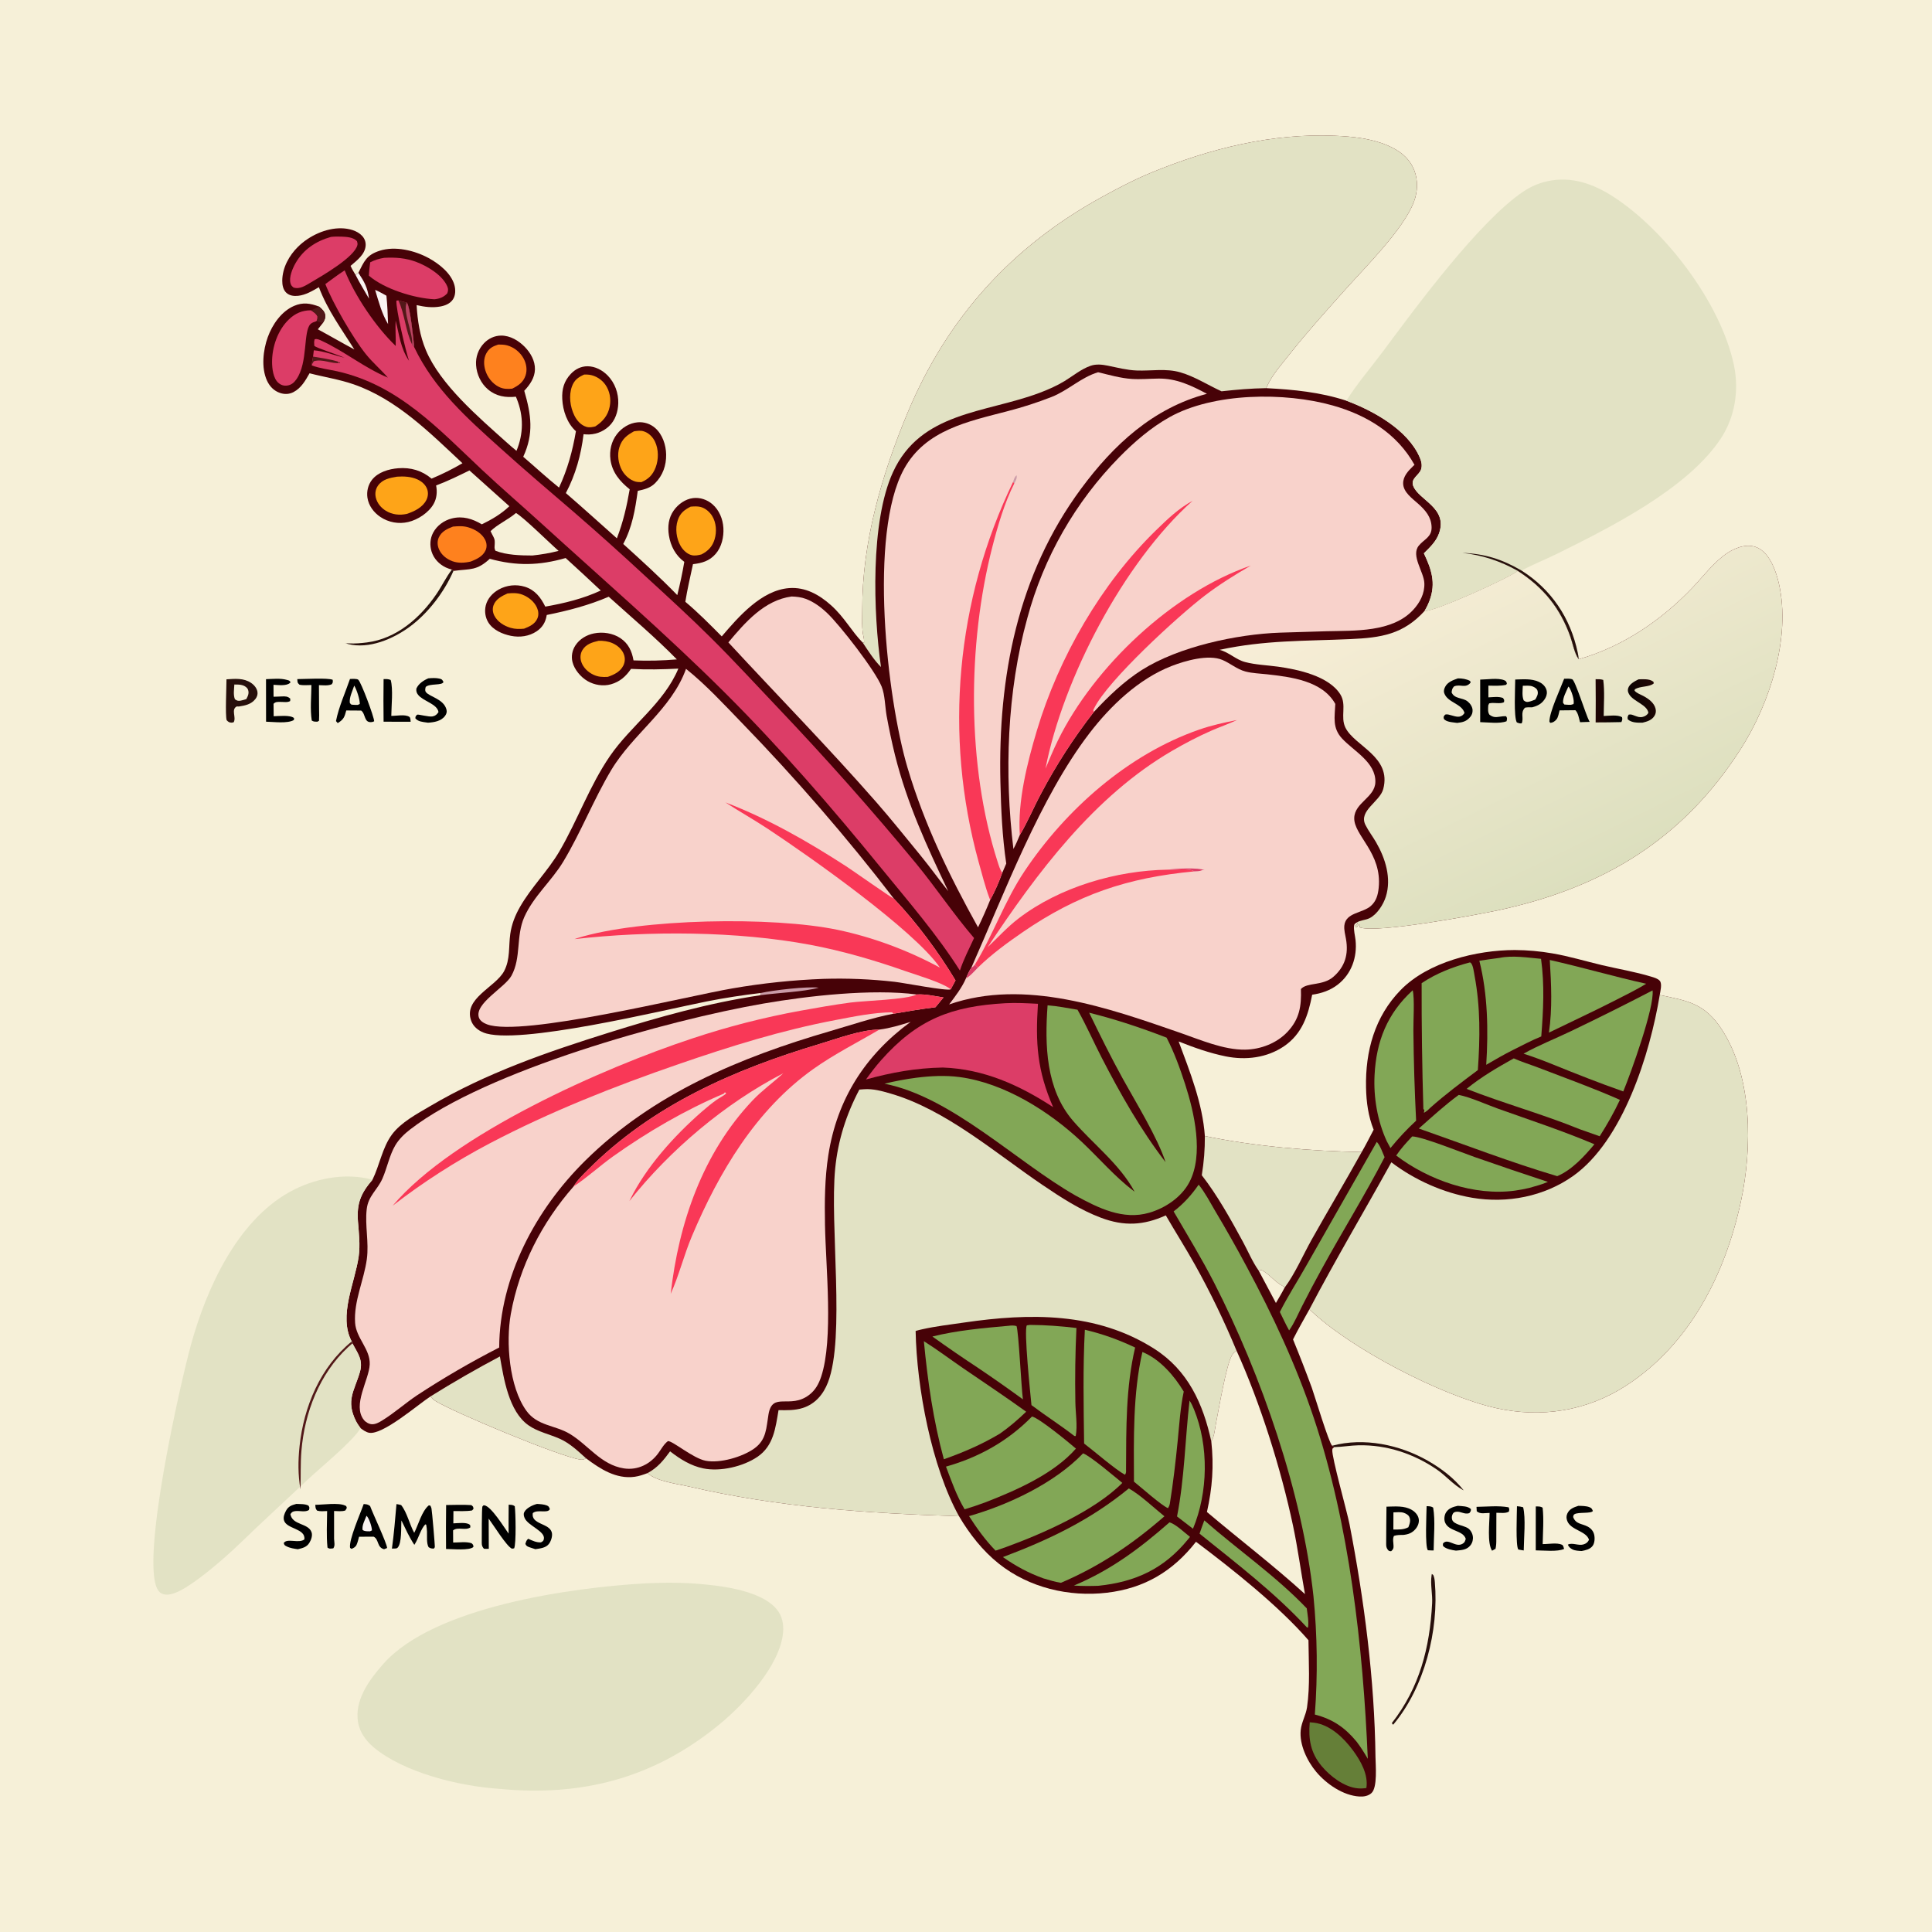
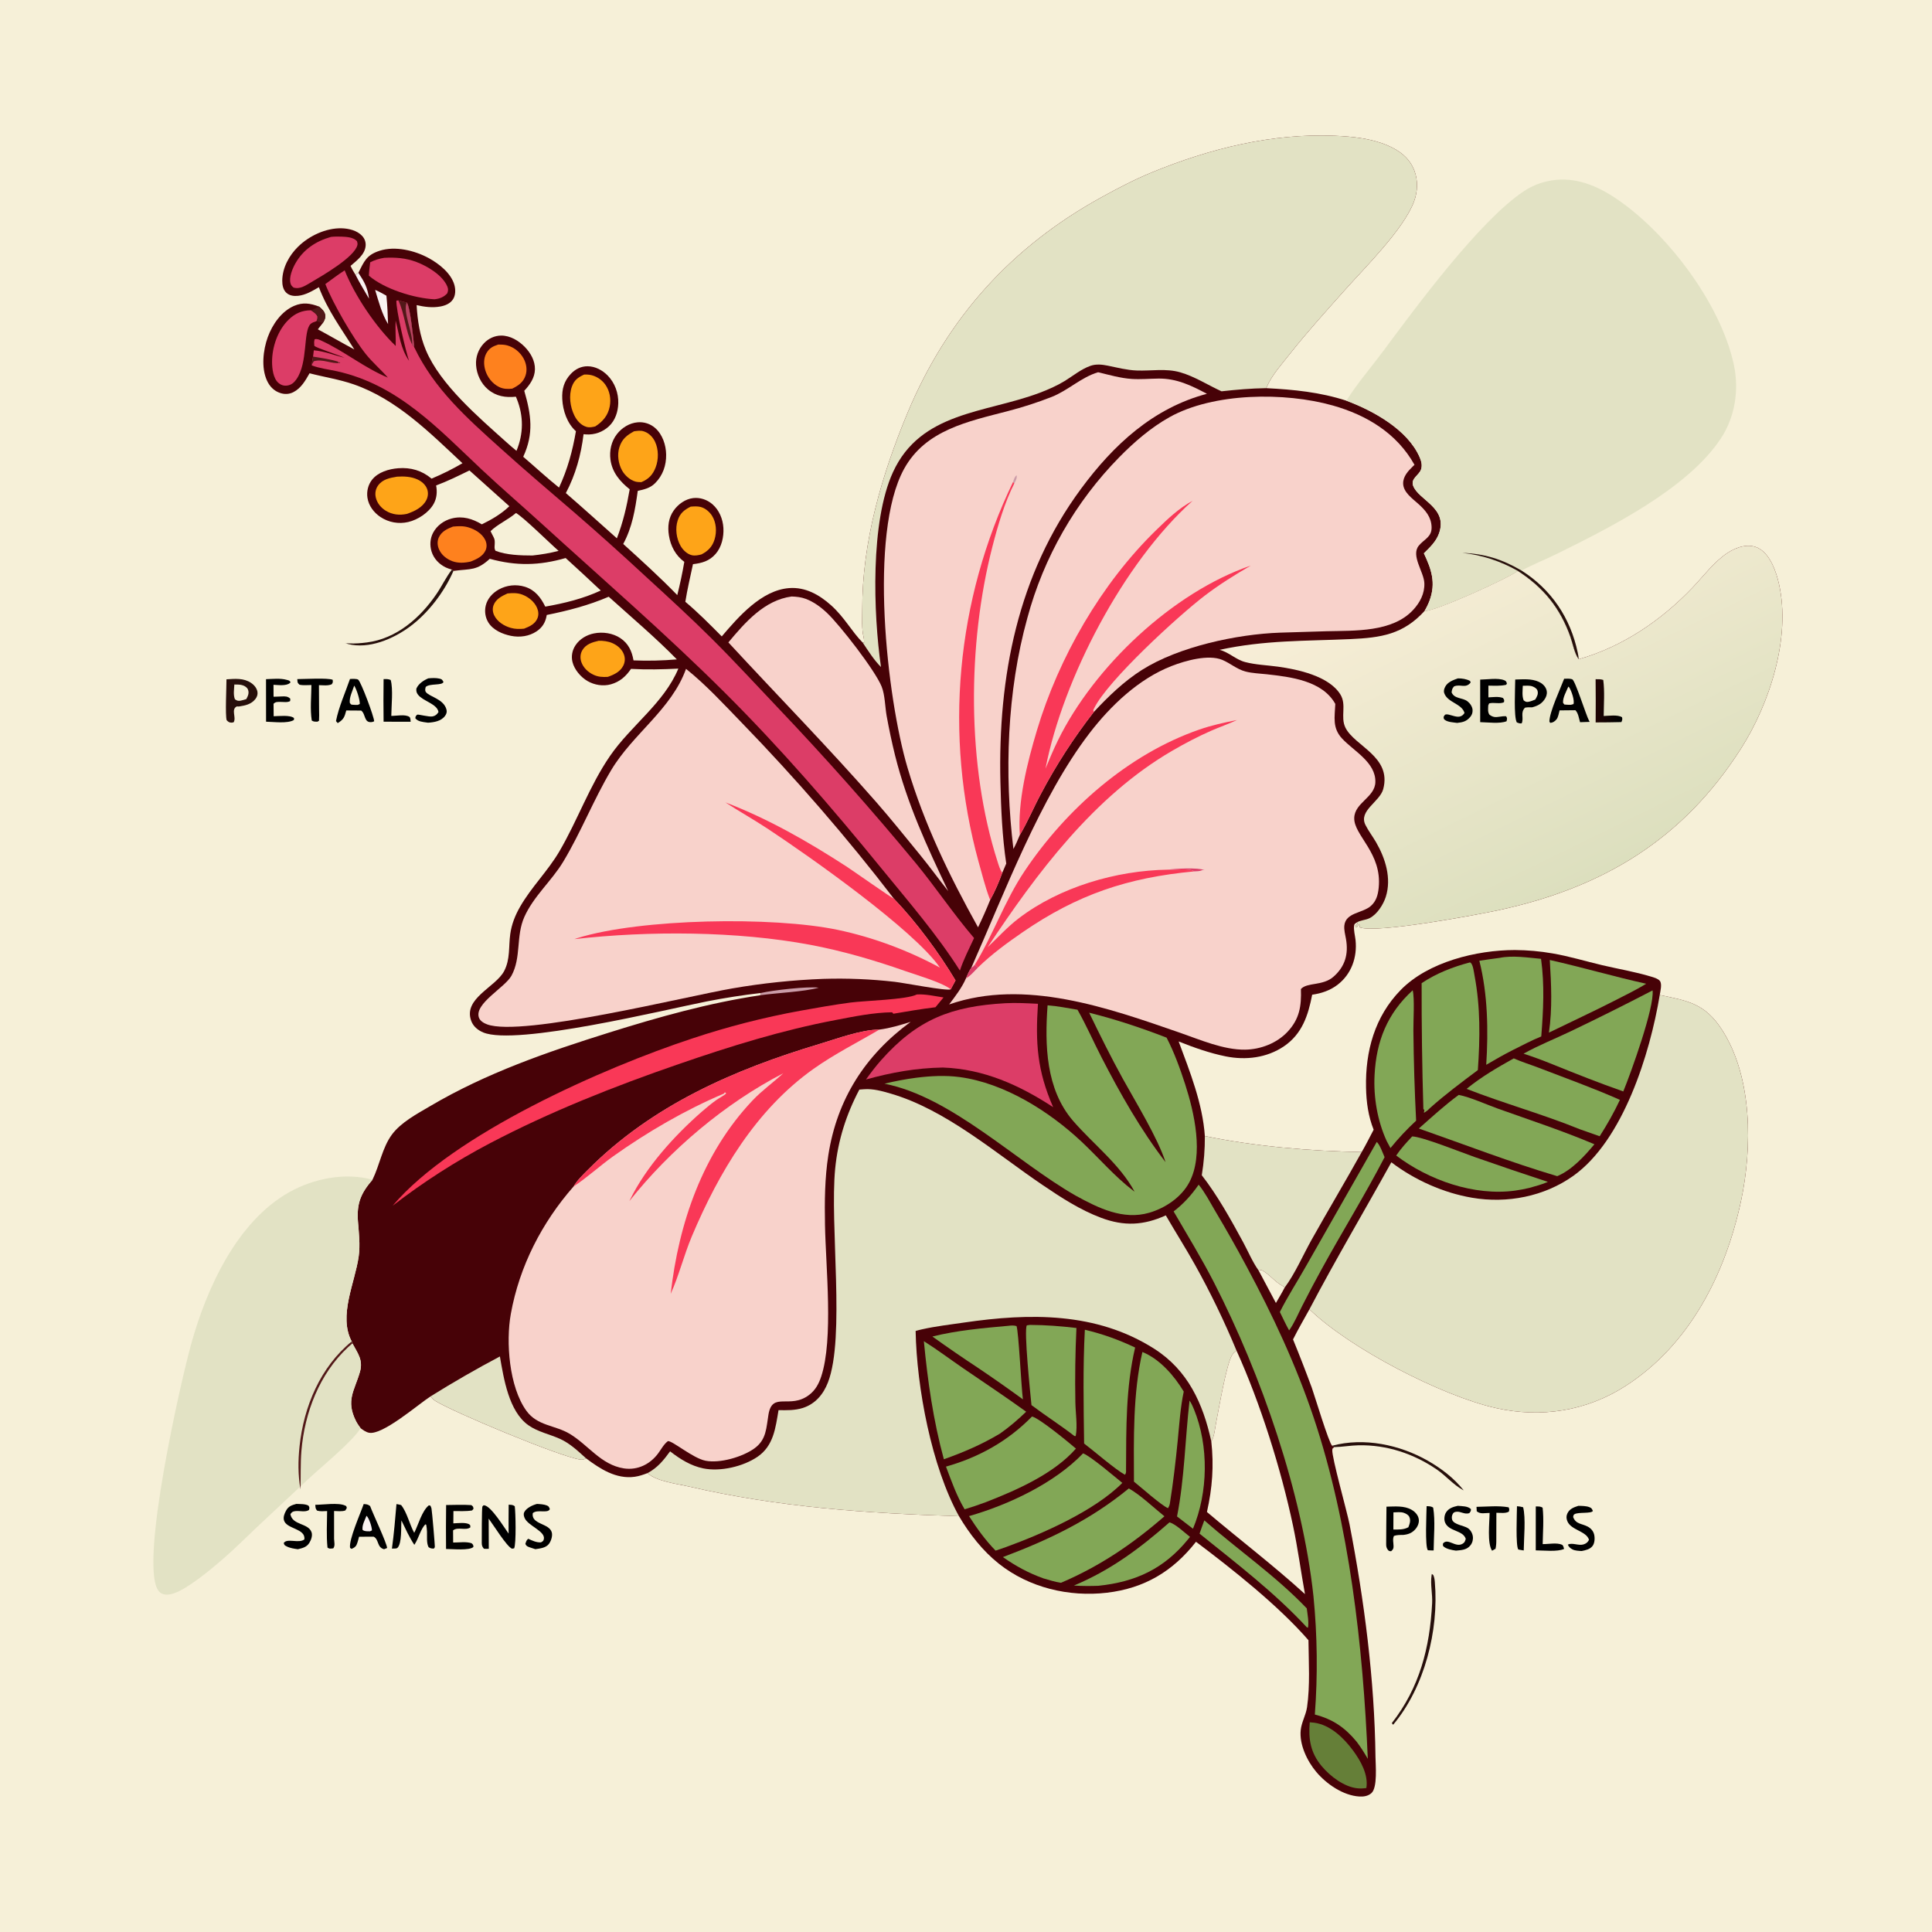
<svg xmlns="http://www.w3.org/2000/svg" width="1024" height="1024">
  <path fill="#F6F0D8" d="M0 0L1024 0L1024 1024L0 1024L0 0Z" />
  <path fill="#470207" d="M457.253 340.597L457.974 340.507C457.961 339.539 457.959 338.66 457.728 337.716C456.61 333.158 457.045 327.792 457.025 323.096C456.873 287.423 467.393 251.484 481.027 218.82C502.08 168.384 536.255 130.657 584.049 104.409C592.741 99.636 601.431 95.086 610.612 91.32C641.349 78.715 674.141 70.564 707.524 71.963C716.804 72.352 726.659 73.343 735.289 77.01C741.697 79.733 747.07 83.684 749.646 90.426C751.654 95.68 751.403 101.604 749.447 106.836C743.955 121.529 723.66 141.548 712.871 153.662C702.895 164.863 692.825 175.959 683.525 187.738C679.294 193.098 674.087 198.848 671.384 205.144C671.3 205.339 671.221 205.537 671.14 205.734C685.665 206.471 699.678 207.837 713.603 212.378C727.819 217.662 746.158 227.74 752.486 242.434C753.371 244.491 753.94 246.701 753.164 248.877C752.081 251.916 747.586 253.659 749.007 257.467C751.869 265.133 767.492 269.051 762.737 282.648C761.206 287.024 757.898 290.098 754.694 293.267C758.706 301.727 761.141 308.937 757.733 318.234C757.028 320.16 756.071 322.11 755.015 323.862C760.844 323.895 798.957 306.732 804.429 302.552C818.052 311.352 826.897 322.158 832.348 337.524C833.635 341.151 834.499 346.354 836.749 349.406C859.997 342.799 880.584 328.78 897.12 311.403C902.877 305.354 908.527 297.742 915.523 293.113C920.38 289.899 927.14 287.613 932.54 290.835C938.452 294.363 941.458 303.131 942.898 309.531C949.275 337.878 938.05 372.756 922.808 396.685C892.134 444.84 849.794 470.37 794.731 482.323C783.128 484.842 729.825 494.823 720.74 491.551L720.491 489.969C719.323 490.415 719.49 491.924 718.475 491.504L718.653 490.314L719.682 489.559L719.02 488.986C718.246 489.579 717.866 489.567 717.712 490.579C717.359 492.904 718.222 495.899 718.468 498.256C719.416 507.336 716.337 516.247 708.968 521.923C705.044 524.945 700.346 526.54 695.48 527.212C693.371 538.146 690.168 548.021 680.516 554.561C671.437 560.714 660.21 562.037 649.634 559.896C641.182 558.186 632.705 555.197 624.708 551.99C630.688 568.068 637.398 584.851 638.598 602.122C664.635 607.566 695.163 610.168 721.74 610.596C723.982 606.747 725.979 602.705 728.063 598.766C725.203 591.623 724.191 584.161 724.028 576.502C723.617 557.163 728.619 538.827 742.382 524.735C756.994 509.774 782.619 503.579 802.878 503.531C809.554 503.574 816.215 504.168 822.793 505.308C831.678 506.821 840.428 509.497 849.2 511.569C857.816 513.605 866.736 515.071 875.192 517.653C876.695 518.112 878.701 518.644 879.742 519.884C881.069 521.465 879.981 525.509 879.689 527.386C894.656 530.429 903.582 531.893 912.499 545.509C928.957 570.643 928.862 608.409 922.688 636.963C914.377 675.4 895.545 712.748 861.595 734.592C840.898 747.909 816.851 751.665 792.9 746.309C763.959 739.837 715.171 714.499 694.032 693.947C691.096 699.243 688.049 704.504 685.333 709.917C688.803 718.393 692.121 726.931 695.285 735.527C696.652 739.321 704.389 765.037 706.074 766.274L707.224 766.996C706.537 767.551 706.219 767.516 706.139 768.445C705.803 772.342 713.967 801.136 715.271 807.864C723.073 848.107 728.55 890.197 729.035 931.243C729.086 935.539 730.19 947.386 726.914 950.36C725.151 951.96 722.79 952.326 720.486 952.189C711.903 951.677 703.071 945.584 697.674 939.181C692.842 933.447 688.597 924.634 689.41 916.956C689.854 912.755 692.141 909.071 692.75 904.91C694.434 893.401 693.616 880.963 693.509 869.337C677.556 851.004 653.486 831.913 633.903 817.176C621.694 832.801 606.598 841.833 586.703 844.172C566.573 846.538 545.435 841.521 529.452 828.824C520.818 821.966 513.893 813.095 508.303 803.641C459.52 802.098 412.785 798.935 365.05 787.874C358.771 786.42 348.07 785.207 343.209 780.776C340.975 781.617 338.798 782.391 336.417 782.722C326.595 784.089 318.057 778.545 310.594 772.926C309.534 773.511 308.86 773.796 307.624 773.62C296.644 772.058 240.595 748.599 230.753 742.521C229.664 741.849 229.03 741.082 228.285 740.056C221.504 744.445 202.738 760.833 195.544 759.374C193.841 759.028 192.465 757.949 191.092 756.948C190.202 755.724 189.319 754.491 188.641 753.135C183.161 742.168 187.914 737.092 190.772 727.13C192.58 720.83 189.573 717.249 186.777 712.009L186.418 711.007C179.195 697.387 188.189 679.837 190.112 665.894C190.975 659.636 190.203 653.666 189.725 647.417C188.991 637.821 191.235 632.475 197.419 625.283C201.212 617.59 202.627 608.228 207.742 601.321C212.542 594.841 221.039 590.372 227.887 586.328C257.715 568.717 290.002 557.579 322.898 547.269C349.092 539.059 375.765 531.552 402.961 527.503L403.337 526.295C393.718 527.409 384.146 528.901 374.644 530.767C352.402 535.181 273.592 554.454 256.122 547.223C253.323 546.065 250.848 544.029 249.772 541.131C245.324 529.149 262.707 523.275 267.208 514.677C270.509 508.372 269.508 501.783 270.454 495.02C271.178 489.839 273.053 485.141 275.639 480.626C281.646 470.138 290.401 461.639 296.501 451.214C306.142 434.734 312.461 416.467 323.331 400.653C334.383 384.576 351.946 372.642 359.536 354.38C351.12 354.794 342.865 355.003 334.446 354.521C331.71 358.533 328.549 361.35 323.795 362.696C319.687 363.859 315.056 363.096 311.384 360.965C307.816 358.894 304.412 354.908 303.42 350.852C302.673 347.799 303.289 344.625 305.02 342.014C307.24 338.665 310.896 336.505 314.792 335.721C319.497 334.773 324.854 335.558 328.868 338.261C333.084 341.101 334.935 345.161 335.775 350.021C343.496 350.344 351.052 350.147 358.751 349.495C347.375 337.842 334.72 327.204 322.63 316.28C311.941 320.856 301.127 323.661 289.777 325.956C289.753 326.102 289.732 326.249 289.706 326.395C289.091 329.913 287.413 332.609 284.432 334.608C280.429 337.294 275.465 337.952 270.79 337.005C266.324 336.099 261.366 333.961 258.854 329.954C257.186 327.293 256.725 323.945 257.469 320.906C258.371 317.217 261.074 314.299 264.329 312.466C268.551 310.111 273.549 309.575 278.173 310.982C283.595 312.682 286.607 316.655 289.008 321.517C299.041 319.77 309.16 317.293 318.424 312.987C312.271 307.187 306.063 301.446 299.801 295.763C285.845 299.8 273.634 300.043 259.594 296.178C252.707 302.512 249.458 301.436 241.051 302.507L240.334 302.603L239.519 301.888C238.437 301.612 237.335 301.255 236.325 300.778C232.768 299.098 229.905 296.103 228.734 292.322C227.713 289.025 227.934 285.424 229.558 282.36C231.574 278.554 235.302 275.858 239.444 274.799C245.239 273.318 250.429 274.951 255.391 277.907C260.727 275.303 265.663 272.418 269.972 268.306L248.819 249.342C243.008 252.186 237.21 255.047 231.144 257.31C231.81 260.595 231.51 264.106 229.849 267.066C227.235 271.723 221.489 275.493 216.364 276.68C211.303 277.862 205.978 276.901 201.65 274.023C198.119 271.662 195.397 268.071 194.751 263.807C194.25 260.493 195.089 256.947 197.172 254.3C200.367 250.241 206.092 248.561 211.062 248.174C217.704 247.657 223.639 249.376 228.736 253.687C234.374 251.335 239.849 248.607 245.123 245.523C227.86 229.403 210.289 211.62 187.447 203.705C179.876 201.081 171.827 199.861 164.074 197.845C161.907 201.647 159.629 205.713 155.583 207.803C153.321 208.972 150.943 209.096 148.535 208.307C145.225 207.22 142.922 204.833 141.495 201.705C138.39 194.901 139.444 185.547 141.923 178.695C144.35 171.987 149.16 165.02 155.883 162.12C160.57 160.098 164.487 160.749 169.112 162.489C170.588 163.762 172.099 165.015 172.382 167.081C172.59 168.601 171.861 170.034 171.063 171.265L168.471 174.543C174.96 178.032 181.315 181.759 187.819 185.219C180.903 174.201 173.677 164.549 169.017 152.215C165.522 154.209 162.081 156.344 157.994 156.789C155.843 157.023 153.495 156.743 151.83 155.236C150.043 153.617 149.573 151.014 149.601 148.711C149.686 141.885 153.225 135.407 158.028 130.713C163.901 124.973 172.718 120.806 181.031 120.998C184.803 121.085 189.305 122.146 191.954 125.036C193.276 126.479 193.948 128.294 193.797 130.254C193.435 134.944 189.06 138.113 185.807 140.925C186.544 142.611 187.514 144.152 188.46 145.727L189.945 144.572C193.048 138.524 194.171 135.184 201.174 132.919C209.447 130.244 219.74 132.736 227.184 136.776C232.685 139.761 239.15 144.853 240.855 151.101C241.512 153.509 241.503 156.456 240.11 158.619C238.615 160.938 235.941 162 233.325 162.466C229.124 163.216 224.94 162.667 220.826 161.72C221.27 169.932 222.534 177.968 225.733 185.598C233.408 203.904 253.723 221.174 268.294 234.262C270.08 235.866 271.875 237.44 273.748 238.944C277.512 229.867 277.576 220.52 273.895 211.368C273.744 210.996 273.589 210.626 273.428 210.259C267.966 210.823 262.994 210.07 258.639 206.392C254.911 203.242 252.646 198.384 252.329 193.542C252.021 189.259 253.537 185.045 256.503 181.94C258.872 179.438 262.114 177.897 265.58 177.867C270.422 177.825 274.943 180.559 278.222 183.948C281.272 187.1 283.618 191.269 283.529 195.759C283.439 200.242 280.839 203.968 277.867 207.115C281.543 219.813 283.025 229.771 277.325 242.095C283.641 247.511 289.805 253.23 296.295 258.428C300.819 248.718 303.447 239.088 305.255 228.56C300.589 224.382 298.311 217.668 298.009 211.49C297.755 206.282 298.909 202.045 302.53 198.186C304.882 195.679 307.93 194.117 311.403 194.127C315.468 194.139 319.333 196.204 322.12 199.07C325.906 202.963 327.851 208.382 327.694 213.786C327.565 218.237 326.087 222.818 322.773 225.92C319.463 229.018 315.124 230.533 310.644 230.254C310.194 230.226 309.746 230.181 309.297 230.137C307.982 241.067 305.079 251.569 299.915 261.342C309.034 269.232 317.948 277.307 326.954 285.32C330.239 276.831 332.222 268.288 333.75 259.33C328.632 255.257 324.467 250.401 323.561 243.657C322.915 238.85 323.998 233.929 327.005 230.071C329.627 226.709 333.613 224.209 337.911 223.839C341.308 223.514 344.689 224.604 347.256 226.853C351.15 230.274 352.989 235.858 353.072 240.923C353.166 246.672 351.302 252.028 347.193 256.122C344.589 258.716 341.47 259.405 338.022 260.173C336.668 270.02 335.114 279.464 330.325 288.308C340.051 297.139 349.822 305.984 358.974 315.414C360.425 309.556 361.69 303.751 362.696 297.797C358.051 294.391 355.452 289.453 354.546 283.835C353.789 279.144 354.302 274.464 357.123 270.514C359.494 267.193 363.24 264.501 367.353 263.997C371.051 263.544 374.803 264.83 377.601 267.253C381.196 270.368 383.129 275.092 383.411 279.779C383.699 284.573 382.501 289.93 379.275 293.613C375.98 297.375 372.036 298.466 367.292 299.022C365.885 305.638 364.29 312.281 363.242 318.962C370.065 324.682 376.278 330.994 382.547 337.302C391.414 326.908 403.577 312.838 418.231 311.705C426.855 311.039 434.268 315.245 440.466 320.795C447.683 327.257 451.346 334.631 457.253 340.597Z" />
  <defs>
    <linearGradient id="gradient_0" gradientUnits="userSpaceOnUse" x1="859.17" y1="458.066" x2="773.205" y2="282.644">
      <stop offset="0" stop-color="#DCDFBE" />
      <stop offset="1" stop-color="#F8EED7" />
    </linearGradient>
  </defs>
  <path fill="url(#gradient_0)" d="M836.749 349.406C859.997 342.799 880.584 328.78 897.12 311.403C902.877 305.354 908.527 297.742 915.523 293.113C920.38 289.899 927.14 287.613 932.54 290.835C938.452 294.363 941.458 303.131 942.898 309.531C949.275 337.878 938.05 372.756 922.808 396.685C892.134 444.84 849.794 470.37 794.731 482.323C783.128 484.842 729.825 494.823 720.74 491.551L720.491 489.969C719.323 490.415 719.49 491.924 718.475 491.504L718.653 490.314L719.682 489.559L719.02 488.986C720.992 487.698 723.725 487.712 725.867 486.659C729.876 484.686 733.216 479.416 734.516 475.286C737.606 465.467 734.288 454.942 729.318 446.369C727.537 443.296 725.29 440.389 723.707 437.221C719.929 429.657 731.358 425.011 733.156 418.181C737.69 400.967 717.96 395.508 713.108 385.673C710.283 379.947 713.918 373.628 710.375 367.991C704.252 358.25 687.723 354.77 677.273 353.339C671.602 352.561 665.501 352.353 659.968 350.911C654.969 349.607 651.439 345.73 646.408 344.427C670.478 339.215 691.582 339.825 715.815 338.731C731.954 338.003 743.661 336.279 755.015 323.862C760.844 323.895 798.957 306.732 804.429 302.552C818.052 311.352 826.897 322.158 832.348 337.524C833.635 341.151 834.499 346.354 836.749 349.406Z" />
  <path d="M803.101 360.165C807.305 360.059 811.653 359.595 815.594 361.376C817.346 362.168 818.93 363.557 819.579 365.407C820.121 366.952 819.886 368.529 819.104 369.941C817.476 372.875 815.11 374.107 811.991 374.91C810.669 374.851 809.583 374.831 808.273 375.084C805.641 377.844 807.807 380.467 806.525 383.39C805.453 383.532 804.963 383.267 803.965 382.912C802.228 380.141 803.099 364.445 803.101 360.165Z" />
  <path fill="#F6F0D8" d="M807.115 363.47C808.683 363.452 810.789 363.247 812.243 363.808C813.289 364.211 814.524 364.885 814.888 366.009C815.479 367.83 814.603 369.251 813.719 370.774C812.623 371.242 811.355 371.726 810.19 371.963C809.002 372.204 808.484 371.895 807.574 371.202C806.618 368.846 807.04 365.978 807.115 363.47Z" />
  <path d="M829.035 359.751C830.444 359.721 831.929 359.573 833.285 360.014C834.875 360.53 840.607 379.028 842.26 382.064C842.359 382.245 842.464 382.423 842.565 382.603L837.454 382.781C836.849 380.71 836.52 377.946 834.995 376.43L826.619 376.515C826.251 377.889 825.867 380.201 824.981 381.271C824.068 382.374 823.041 383.06 821.618 383.136L821.21 382.373C821.34 377.153 826.96 365.22 829.035 359.751Z" />
  <path fill="#F6F0D8" d="M831.267 363.893C831.432 364.071 831.632 364.222 831.762 364.427C832.968 366.329 834.578 371.071 834.012 373.166L832.62 373.561C831.432 373.574 830.325 373.542 829.141 373.406L828.467 372.555C828.187 369.819 830.223 366.437 831.267 363.893Z" />
  <path d="M784.529 360.206C788.115 360.161 793.931 359.197 797.217 360.519C798.314 360.96 798.301 361.186 798.693 362.223L798.328 362.948C795.242 363.665 792.029 363.432 788.878 363.398L788.882 369.619C791.369 369.51 794.238 369.048 796.595 369.939C797.318 370.997 797.341 370.919 797.144 372.177C795.061 373.279 791.726 372.133 789.272 372.811L788.803 373.875C788.753 375.539 788.425 377.453 789.473 378.849C791.399 380.217 792.605 380.226 794.839 379.876C796.044 379.687 797.047 379.558 798.261 379.621C799.035 380.812 798.733 380.921 798.524 382.262C795.025 383.715 788.407 382.825 784.53 382.75L784.529 360.206Z" />
  <path d="M772.71 359.559C774.962 359.541 777.182 359.878 779.187 360.915L779.453 361.799C776.7 365.11 774.053 362.376 770.682 363.807C769.645 364.925 769.586 365.547 769.377 366.996C770.95 370.557 775.093 369.644 777.789 371.71C779.131 372.74 780.406 374.546 780.493 376.298C780.562 377.695 780.192 378.876 779.3 379.95C777.292 382.365 775.329 382.833 772.317 383.157C770.309 382.856 767.389 382.783 765.78 381.537C765.084 380.998 765.244 380.772 765.133 379.969C765.48 379.544 765.646 378.845 766.174 378.695C767.866 378.215 771.407 380.331 773.654 379.801C774.914 379.503 775.515 378.923 776.217 377.902C774.881 372.951 767.29 372.425 765.519 367.48C765.059 366.195 765.407 365.135 766.005 363.97C767.295 361.456 770.244 360.448 772.71 359.559Z" />
  <defs>
    <linearGradient id="gradient_1" gradientUnits="userSpaceOnUse" x1="861.648" y1="373.592" x2="877.063" y2="369.136">
      <stop offset="0" stop-color="#060202" />
      <stop offset="1" stop-color="#1F0604" />
    </linearGradient>
  </defs>
-   <path fill="url(#gradient_1)" d="M868.448 360.068C870.723 359.995 873.979 359.727 875.925 361.066C876.596 361.527 876.395 361.38 876.504 362.243C874.01 364.328 869.408 363.486 866.489 365.368L866.362 366.093C867.663 367.537 869.455 368.027 871.111 368.933C873.778 370.393 876.68 372.446 877.47 375.572C877.804 376.897 877.666 378.181 876.941 379.364C875.492 381.729 873.129 382.395 870.591 383.035C867.869 383.056 864.947 383.142 862.753 381.287C862.545 379.993 862.617 379.941 863.232 378.769C864.578 378.48 865.235 378.915 866.508 379.37C868.03 379.914 869.119 380.377 870.783 379.942C872.015 379.62 873.021 378.946 873.681 377.863C873.141 373.54 865.738 371.827 863.511 368.035C862.873 366.949 862.568 365.967 862.974 364.729C863.715 362.466 866.47 361.051 868.448 360.068Z" />
  <defs>
    <linearGradient id="gradient_2" gradientUnits="userSpaceOnUse" x1="858.949" y1="371.796" x2="846.029" y2="371.166">
      <stop offset="0" stop-color="black" />
      <stop offset="1" stop-color="#200404" />
    </linearGradient>
  </defs>
  <path fill="url(#gradient_2)" d="M845.705 359.993C847.14 359.97 848.359 359.941 849.751 360.373C850.578 366.494 850.023 373.289 849.993 379.489C852.688 379.408 857.434 378.695 859.719 380.157C859.989 381.361 859.831 381.552 859.376 382.722C854.834 382.88 850.27 382.843 845.725 382.893C845.795 375.26 845.788 367.626 845.705 359.993Z" />
  <path fill="#E2E2C4" d="M737.445 616.042C749.82 625.43 764.915 632.219 780.254 634.831C798.784 637.986 818.436 634.2 833.841 623.254C860.281 604.467 874.559 558.486 879.689 527.386C894.656 530.429 903.582 531.893 912.499 545.509C928.957 570.643 928.862 608.409 922.688 636.963C914.377 675.4 895.545 712.748 861.595 734.592C840.898 747.909 816.851 751.665 792.9 746.309C763.959 739.837 715.171 714.499 694.032 693.947C707.863 667.6 723.042 642.06 737.445 616.042Z" />
  <path fill="#E2E2C4" d="M455.477 577.5C456.318 577.427 457.159 577.374 458.002 577.313C462.767 576.971 467.451 578.28 471.997 579.601C501.414 588.152 527.619 611.184 552.774 628.204C562.55 634.818 572.473 641.282 583.584 645.451C595.779 650.027 606.121 649.512 617.903 644.177C622.965 652.939 628.405 661.482 633.344 670.317C641.502 684.908 648.976 700.391 655.372 715.846C654.431 716.589 653.586 717.276 652.962 718.325C649.936 723.414 645.982 746.927 644.527 754.221C643.94 757.166 643.648 761.499 642.016 763.991C637.669 743.976 629.639 726.254 611.764 714.87C581.092 695.336 545.675 695.915 511.069 700.963C503.656 702.044 496 702.92 488.698 704.568C487.558 704.825 486.416 705.095 485.299 705.439C485.87 735.509 493.757 777.369 508.303 803.641C459.52 802.098 412.785 798.935 365.05 787.874C358.771 786.42 348.07 785.207 343.209 780.776C348.613 777.844 351.593 774.099 355.167 769.243C360.457 773.341 366.123 776.921 372.767 778.28C381.804 780.128 393.905 777.304 401.494 772.125C410.07 766.273 411.037 756.765 412.642 747.397C416.938 747.481 421.292 747.572 425.442 746.267C432.085 744.178 436.418 738.994 438.853 732.649C448.048 708.691 439.748 649.197 442.662 619.389C444.124 604.436 448.493 590.756 455.477 577.5Z" />
  <path fill="#E2E2C4" d="M457.253 340.597L457.974 340.507C457.961 339.539 457.959 338.66 457.728 337.716C456.61 333.158 457.045 327.792 457.025 323.096C456.873 287.423 467.393 251.484 481.027 218.82C502.08 168.384 536.255 130.657 584.049 104.409C592.741 99.636 601.431 95.086 610.612 91.32C641.349 78.715 674.141 70.564 707.524 71.963C716.804 72.352 726.659 73.343 735.289 77.01C741.697 79.733 747.07 83.684 749.646 90.426C751.654 95.68 751.403 101.604 749.447 106.836C743.955 121.529 723.66 141.548 712.871 153.662C702.895 164.863 692.825 175.959 683.525 187.738C679.294 193.098 674.087 198.848 671.384 205.144C671.3 205.339 671.221 205.537 671.14 205.734C663.186 205.845 655.335 206.525 647.434 207.403C640.253 204.123 633.164 199.521 625.576 197.342C617.888 195.134 610.25 196.68 602.44 196.374C597.214 196.17 592.274 194.844 587.181 193.816C584.158 193.206 581.034 192.848 578.058 193.869C573.11 195.567 568.671 199.276 564.226 201.986C560.08 204.514 555.461 206.538 550.921 208.241C522.219 219.006 487.962 218.178 473.271 250.316C461.253 276.606 462.862 325.001 466.94 353.54C463.274 349.916 460.123 344.887 457.253 340.597Z" />
  <path fill="#E2E2C4" d="M638.598 602.122C664.635 607.566 695.163 610.168 721.74 610.596C713.084 626.178 703.939 641.459 695.225 656.998C690.658 665.142 686.396 675.113 680.879 682.459C680.353 681.866 680.584 682.012 679.965 681.687C675.77 679.481 673.022 675.587 669.083 673.393C668.195 672.899 668.059 673.186 667.131 673.455C663.894 668.949 661.437 663.061 658.766 658.145C652.274 646.196 645.319 633.653 636.97 622.903C638.11 615.874 638.646 609.224 638.598 602.122Z" />
  <path fill="#F6F0D8" d="M655.372 715.846C668.031 743.745 679 778.745 685.338 808.69C687.883 820.712 689.483 832.824 691.658 844.897C674.918 829.66 656.957 815.996 639.703 801.386C642.56 788.724 643.441 776.907 642.016 763.991C643.648 761.499 643.94 757.166 644.527 754.221C645.982 746.927 649.936 723.414 652.962 718.325C653.586 717.276 654.431 716.589 655.372 715.846Z" />
  <path fill="#E2E2C4" d="M228.285 740.056C240.257 732.594 252.488 725.554 264.953 718.95C267.019 730.696 269.636 748.032 280.061 755.403C285.096 758.963 291.239 760.12 296.776 762.614C302.045 764.988 306.364 769.089 310.594 772.926C309.534 773.511 308.86 773.796 307.624 773.62C296.644 772.058 240.595 748.599 230.753 742.521C229.664 741.849 229.03 741.082 228.285 740.056Z" />
  <path fill="#DC3D67" d="M167.75 170.221C166.695 170.582 165.372 170.945 164.567 171.752C160.62 175.711 163.3 192.113 157.152 200.962C155.915 202.742 154.502 204.011 152.303 204.335C150.466 204.606 148.925 204.117 147.526 202.901C144.807 200.537 144.221 195.337 144.202 191.987C144.157 183.899 147.222 174.97 153.113 169.296C156.456 166.076 160.177 164.466 164.806 164.463C166.288 165.421 167.432 166.07 168.274 167.658C168.273 168.849 168.323 169.199 167.75 170.221Z" />
  <path fill="#F6F0D8" d="M667.131 673.455C668.059 673.186 668.195 672.899 669.083 673.393C673.022 675.587 675.77 679.481 679.965 681.687C680.584 682.012 680.353 681.866 680.879 682.459C679.469 685.228 677.804 687.915 676.263 690.616L667.131 673.455Z" />
  <path fill="#521818" d="M169.112 162.489C170.588 163.762 172.099 165.015 172.382 167.081C172.59 168.601 171.861 170.034 171.063 171.265L167.75 170.221C168.323 169.199 168.273 168.849 168.274 167.658C167.432 166.07 166.288 165.421 164.806 164.463C166.274 163.918 167.697 163.163 169.112 162.489Z" />
  <path fill="#CB9CA8" d="M403.337 526.295C409.499 524.855 428.144 522.696 433.957 523.494C425.747 525.74 412.036 526.204 402.961 527.503L403.337 526.295Z" />
  <path fill="#FAF3F2" d="M188.46 145.727L189.945 144.572C193.229 149.532 194.804 152.382 195.584 158.301C193.191 154.139 190.633 150.006 188.46 145.727Z" />
  <path fill="#F8D2CB" d="M514.853 512.851C532.431 473.204 551.285 422.781 577.338 388.764C588.604 374.054 603.529 359.784 621.022 352.98C628.187 350.193 640.507 346.669 647.887 349.773C652.156 351.568 655.522 354.698 660.12 355.911C663.708 356.858 667.766 356.968 671.454 357.38C684.135 358.797 700.881 360.757 707.737 373.1C707.441 380.184 706.056 385.827 711.433 391.557C717.621 398.149 729.232 404.082 728.971 414.517C728.767 422.672 717.963 425.395 717.772 433.56C717.554 442.84 732.65 452.072 730.73 470.618C730.346 474.332 729.443 477.665 726.536 480.206C722.131 484.058 713.29 483.596 712.535 490.518C712.279 492.871 713.011 495.448 713.412 497.764C714.777 505.66 712.965 512.268 706.753 517.696C701.055 522.675 692.809 520.537 689.513 524.211C689.833 533.268 688.764 540.115 682.418 546.875C676.74 552.924 668.196 556.214 659.962 556.337C648.505 556.508 636.101 551.08 625.425 547.381C587.423 534.213 543.154 518.466 503.068 532.373C506.236 528.143 509.889 523.438 511.978 518.547C512.825 516.528 513.637 514.69 514.853 512.851Z" />
  <path fill="#F93857" d="M516.688 511.307C526.441 495.361 532.469 477.56 542.939 461.881C564.872 429.037 597.958 399.747 635.642 386.688C642.215 384.411 648.809 382.977 655.612 381.627C651.209 383.716 646.537 385.296 642.063 387.253C634.949 390.364 627.962 394.042 621.252 397.943C579.881 421.989 549.415 462.859 523.428 502.085C528.952 496.852 533.929 491.317 540.031 486.67C561.779 470.11 591.624 461.389 618.845 460.942C622.242 461.244 630.491 459.943 632.935 461.849C597.533 465.2 571.108 474.102 541.963 494.128C533.79 499.744 525.468 505.845 518.366 512.788L516.688 511.307Z" />
  <path fill="#DC3D67" d="M516.688 511.307L518.366 512.788C516.455 514.675 514.347 517.295 511.978 518.547C512.825 516.528 513.637 514.69 514.853 512.851C515.771 512.534 516.044 512.013 516.688 511.307Z" />
  <path fill="#DC3D67" d="M618.845 460.942C622.813 460.423 635.172 459.677 638.483 461.227C637.762 461.124 637.592 460.982 636.942 461.291C635.8 461.834 634.19 461.761 632.935 461.849C630.491 459.943 622.242 461.244 618.845 460.942Z" />
  <path fill="#F8D2CB" d="M466.108 545.7C471.826 544.962 477.167 543.326 482.65 541.609C458.576 559.247 443.649 582.599 439.033 612.246C437.126 624.493 437.035 636.868 437.263 649.234C437.674 671.563 441.812 709.69 435.264 729.577C433.987 733.456 432.151 736.838 428.847 739.345C418.658 747.078 409.417 737.367 407.322 749.647C406.107 756.766 406.332 763.058 399.766 767.743C393.474 772.233 381.574 775.711 373.972 774.221C367.239 772.901 356.535 763.644 354.024 763.819C351.874 765.386 350.459 768.121 348.893 770.252C344.618 776.073 337.904 779.4 330.643 778.27C318.524 776.386 311.771 765.864 302.016 759.994C294.191 755.286 284.865 755.853 279.006 747.755C269.822 735.062 268.059 711.283 270.748 696.384C275.3 671.153 287.19 647.999 304.045 628.813C305.954 625.552 308.942 622.689 311.595 620.025C345.634 585.849 388.887 566.955 434.443 553.301C443.802 550.496 456.447 545.724 466.108 545.7Z" />
  <path fill="#F93857" d="M304.045 628.813C305.954 625.552 308.942 622.689 311.595 620.025C345.634 585.849 388.887 566.955 434.443 553.301C443.802 550.496 456.447 545.724 466.108 545.7C454.364 552.597 442.272 558.648 431.137 566.553C400.651 588.198 381.023 621.349 366.72 655.207C362.513 665.165 359.897 675.995 355.481 685.757C359.745 648.167 372.416 611.272 398.788 583.351C403.882 577.958 409.753 573.811 415.16 568.851C384.308 584.785 355.115 609.439 333.597 636.585L333.926 635.902C342.411 618.483 357.463 601.909 371.943 589.247C374.496 587.014 377.137 584.829 379.91 582.874C381.454 581.785 383.791 580.703 385.069 579.377L384.846 579.514L384.219 578.91L383.673 579.628C363.119 588.327 343.023 600.038 324.851 612.971C318.096 617.779 310.623 624.588 304.045 628.813Z" />
  <path fill="#F8D2CB" d="M537.13 449.973C532.289 410.001 533.686 366.516 544.508 327.581C553.151 295.412 569.959 266.022 593.303 242.261C601.199 234.238 609.985 226.638 619.842 221.123C643.197 208.056 680.95 207.738 706.38 214.912C724.395 219.994 740.391 229.664 749.714 246.369C749.444 246.621 749.176 246.875 748.91 247.131C746.361 249.601 743.613 252.506 743.699 256.317C743.803 260.906 748.571 264.22 751.664 266.997C755.473 270.418 758.636 273.983 758.776 279.401C758.912 284.702 754.861 285.719 752.002 289.198C747.667 294.475 754.703 303.064 754.935 309.081C755.146 314.578 752.635 319.339 748.982 323.285C737.965 335.184 718.043 334.199 703.097 334.571L678.471 335.319C655.519 336.119 624.703 342.758 605.296 355.045C595.73 361.1 587.443 369.117 579.748 377.361C569.121 391 559.721 405.553 551.66 420.849C547.844 427.955 544.651 435.701 540.521 442.584C539.477 445.103 538.455 447.584 537.13 449.973Z" />
  <path fill="#F93857" d="M540.521 442.584C539.294 424.765 544.473 404.248 549.563 387.214C561.152 348.433 583.696 309.306 612.765 281.003C618.677 275.247 624.767 269.393 632.078 265.455C595.608 298.014 563.397 359.668 554.132 407.39C556.221 402.356 558.324 397.327 560.724 392.432C579.893 353.335 621.517 313.985 662.95 299.766C654.561 304.638 646.344 309.756 638.622 315.642C624.669 326.277 586.881 360.846 579.864 375.534C579.402 376.501 579.345 376.284 579.748 377.361C569.121 391 559.721 405.553 551.66 420.849C547.844 427.955 544.651 435.701 540.521 442.584Z" />
  <path fill="#F8D2CB" d="M363.606 354.502C374.234 363.008 383.674 373.313 393.14 383.068C421.34 412.131 449.173 444.164 473.778 476.311C485.744 488.813 497.535 504.771 506.445 519.634L503.896 524.377C501.773 525.347 479.355 520.981 474.23 520.388C461.709 518.956 449.101 518.431 436.505 518.816C420.325 519.418 404.204 521.104 388.25 523.864C364.185 527.969 276.598 549.781 258.181 542.939C256.469 542.303 254.451 541.163 253.828 539.325C251.312 531.91 267.623 523.466 271.072 517.169C276.384 507.468 273.372 496.151 277.904 486.012C282.843 474.963 292.374 466.934 298.541 456.691C307.927 441.102 314.549 423.949 323.896 408.263C335.454 388.866 355.879 376.061 363.606 354.502Z" />
  <path fill="#F93857" d="M498.205 512.878C484.548 492.978 429.12 453.937 407.006 439.324C399.619 434.441 391.888 430.129 384.479 425.292C407.167 433.962 428.119 445.981 448.462 459.14C451.673 461.217 472.878 476.136 473.778 476.311C485.744 488.813 497.535 504.771 506.445 519.634L503.896 524.377C503.741 524.245 503.595 524.101 503.431 523.981C498.775 520.568 485.696 516.756 479.676 514.636C463.564 508.964 446.306 503.935 429.503 500.779C390.555 493.466 343.661 493.274 304.48 497.76C305.026 497.553 305.579 497.359 306.135 497.181C339.424 486.833 409.581 485.616 444.057 492.854C462.697 496.767 481.482 503.787 498.205 512.878Z" />
-   <path fill="#F8D2CB" d="M264.584 714.211C249.641 721.849 235.124 730.291 221.096 739.501C214.743 743.752 208.931 748.99 202.438 752.961C200.858 753.928 199.069 754.933 197.161 754.876C195.601 754.829 193.843 753.816 192.884 752.617C186.601 744.758 195.596 731.465 195.962 723.178C196.319 715.075 188.774 709.297 188.215 701.173C187.423 689.665 192.913 678.592 194.43 667.341C195.631 658.424 193.352 649.597 194.364 640.877C195.189 633.769 200.003 630.746 202.675 624.721C205.163 619.11 206.41 612.306 209.502 607.074C211.498 603.697 214.429 600.91 217.516 598.532C257.919 567.414 354.119 540.656 404.603 531.913C428.106 527.843 462.225 523.982 485.924 527.094C490.506 526.793 495.546 527.987 500.084 528.671C498.651 530.389 497.229 532.117 495.816 533.852C488.305 534.778 480.865 536.038 473.407 537.317C462.282 539.448 451.193 543.267 440.31 546.431C392.248 560.405 346.272 579.503 310.157 615.197C283.972 641.076 264.77 676.793 264.584 714.211Z" />
  <path fill="#F93857" d="M485.924 527.094C490.506 526.793 495.546 527.987 500.084 528.671C498.651 530.389 497.229 532.117 495.816 533.852C488.305 534.778 480.865 536.038 473.407 537.317C473.301 536.855 473.409 537.173 472.778 536.53C462.747 536.681 452.808 538.751 442.985 540.613C414.352 546.039 387.137 554.539 359.642 564.02C325.607 575.757 291.559 589.216 259.644 605.966C241.539 615.48 224.297 626.552 208.112 639.055C240.381 600.884 320.257 565.782 366.932 550.402C385.667 544.162 404.818 539.251 424.244 535.706C433.045 534.115 441.897 532.55 450.763 531.372C458.249 530.376 480.657 529.848 485.924 527.094Z" />
  <path fill="#F8D2CB" d="M518.384 491.509C503.209 464.212 489.948 436.995 481.031 406.994C470.048 370.043 460.26 282.929 479.175 248.528C490.58 227.787 513.254 223.392 534.226 217.877C542.067 215.854 549.78 213.362 557.322 210.413C566.075 206.984 573.163 199.885 582.022 197.298C587.876 198.693 593.869 200.46 599.892 200.846C604.589 201.147 609.347 200.701 614.05 200.651C623.682 200.548 631.393 204.33 639.698 208.724C611.133 216.31 590.181 235.78 573.014 258.996C539.329 304.548 528.942 358.758 530.239 414.503C530.575 428.937 531.211 443.417 533.335 457.711L531.223 462.609C529.49 467.444 527.337 472.475 524.827 476.962C522.841 481.881 520.692 486.733 518.384 491.509Z" />
  <path fill="#F93857" d="M536.977 255.387L537.615 256.194C532.419 266.427 528.852 278.642 526 289.727C512.701 341.424 512.347 405.845 528.804 456.934C529.429 458.876 530.017 460.945 531.223 462.609C529.49 467.444 527.337 472.475 524.827 476.962C524.678 476.645 524.535 476.325 524.413 475.997C522.111 469.805 520.483 463.2 518.686 456.84C500.211 389.687 506.709 318.114 536.977 255.387Z" />
  <path fill="#CB9CA8" d="M536.977 255.387C537.416 254.022 537.673 252.872 538.803 251.901C539.173 253.382 538.332 254.868 537.615 256.194L536.977 255.387Z" />
  <path fill="#82A756" d="M555.243 532.84C560.497 533.219 565.902 534.321 571.099 535.178C575.755 543.37 579.57 552.151 583.891 560.537C593.712 579.597 604.672 598.95 617.761 615.957C613.547 602.992 602.081 584.371 595.133 571.789C588.783 560.29 583.002 548.573 577.274 536.758C591.301 540.241 604.839 544.761 618.318 549.978C622.35 557.747 625.491 566.415 628.177 574.74C632.967 589.585 638.158 612.033 630.317 626.726C626.101 634.625 617.58 640.315 609.127 642.777C595.233 646.825 582.096 640.258 570.168 633.726C538.694 615.813 504.454 581.379 468.794 574.382C474.382 573.009 480.043 571.95 485.75 571.21C493.215 570.269 501.098 569.874 508.579 570.863C532.299 573.998 556.093 588.995 573.303 605.162C582.339 613.65 590.853 623.642 600.699 631.121L601.345 631.605C593.478 617.024 579.421 606.425 568.747 594.071C554.269 577.313 553.711 553.754 555.243 532.84Z" />
  <path fill="#DC3D67" d="M172.441 150.555C175.848 148.137 179.147 145.517 182.68 143.286C188.15 156.903 199.101 173.148 209.733 183.375C209.839 178.878 209.483 174.411 209.689 169.895C211.694 177.618 212.183 184.387 216.791 191.237C215.051 186.088 209.814 163.981 210.101 159.342L211.124 159.207C212.605 159.649 214.057 160.092 215.582 160.365C217.359 162.142 219.188 180.251 219.535 184.012C230.13 206.218 247.501 221.587 265.447 237.744C278.203 249.229 291.203 260.34 304.249 271.488C317.068 282.597 329.699 293.921 342.135 305.456C353.942 316.283 365.813 327.129 377.173 338.426C389.034 350.222 400.421 362.607 411.944 374.74C437.434 401.523 461.983 429.185 485.548 457.676C496.121 470.559 505.418 484.528 516.279 497.179C513.676 502.812 510.696 508.533 508.774 514.424C496.484 495.094 481.438 477.762 466.993 460.037C440.748 427.833 413.683 396.535 384.237 367.183C353.038 336.083 319.609 307.165 287.053 277.506C276.574 267.959 265.765 258.692 255.442 248.993C232.238 227.192 211.139 204.014 178.652 196.781C174.33 195.818 169.291 195.258 165.193 193.639C165.332 192.108 165.682 190.525 165.928 189.004L166.331 185.675C171.492 186.054 177.508 188.335 182.558 189.643C179.587 188.124 167.535 184.434 166.596 183.274C166.495 182.032 166.38 181.022 166.779 179.81C168.138 179.472 169.286 180.074 170.503 180.635C182.636 186.228 193.093 194.966 205.571 200.133C201.848 195.843 197.492 192.156 193.92 187.704C187.088 179.189 176.271 160.464 172.441 150.555Z" />
  <path fill="#521818" d="M211.124 159.207C212.605 159.649 214.057 160.092 215.582 160.365C217.359 162.142 219.188 180.251 219.535 184.012L218.412 182.577C214.838 175.154 214.585 166.502 211.124 159.207Z" />
  <path fill="#BB4563" d="M215.582 160.365C217.359 162.142 219.188 180.251 219.535 184.012L218.412 182.577C219.111 177.011 213.301 165.131 215.582 160.365Z" />
  <path fill="#521818" d="M165.928 189.004C170.304 189.756 174.996 190.361 179.23 191.696L179.439 192.544L179.822 191.865L180.311 192.398C175.64 192.994 171.029 190.051 166.327 191.467C165.826 192.192 165.492 192.81 165.193 193.639C165.332 192.108 165.682 190.525 165.928 189.004Z" />
  <path fill="#82A756" d="M635.312 627.889C638.71 632.086 641.422 637.334 644.17 641.999C649.896 651.597 655.396 661.328 660.668 671.183C674.649 697.236 686.927 723.456 696.334 751.531C715.212 807.874 722.465 872.948 724.963 932.211C723.153 929.059 721.28 926.102 719.098 923.194C712.84 915.616 706.442 911.217 696.895 908.741C698.461 887.868 698.218 866.898 696.167 846.067C690.271 791.297 668.52 728.716 643.502 679.855C636.898 666.958 629.317 654.598 622.046 642.075C627.354 638.011 631.529 633.375 635.312 627.889Z" />
  <path fill="#F8D2CB" d="M419.585 316.151C422.204 316.254 424.617 316.488 427.089 317.416C431.387 319.031 435.1 321.808 438.41 324.937C445.174 331.329 463.905 355.388 467.307 363.942C469.055 368.339 469.088 374.531 469.909 379.278C471.182 386.332 472.674 393.345 474.382 400.306C480.859 426.127 491.232 448.457 502.58 472.328C497.53 465.942 492.769 459.359 487.609 453.05C479.967 443.751 472.447 434.29 464.518 425.235C439.141 396.253 412.181 368.774 386.052 340.489C394.903 329.91 405.098 318.097 419.585 316.151Z" />
  <path fill="#DC3D67" d="M532.873 531.721C538.647 531.412 544.372 531.75 550.138 532.035C548.778 552.806 549.683 567.337 558.186 586.808C540.26 575.088 521.428 566.6 499.751 565.815C485.565 566.06 472.618 568.39 458.987 572.148C461.525 568.63 464.113 565.189 466.993 561.941C486.266 540.207 504.293 533.336 532.873 531.721Z" />
  <path fill="#82A756" d="M779.076 510.095C779.369 510.203 779.421 510.19 779.671 510.472C780.817 511.762 781.193 515.27 781.52 516.994C784.7 533.782 784.47 550.191 783.292 567.168C774.605 573.66 765.947 580.115 757.856 587.346C756.845 588.371 755.989 589.126 754.705 589.828L754.924 588.183L754.418 587.883C753.749 565.63 753.441 543.367 753.496 521.105C761.186 515.9 770.141 512.446 779.076 510.095Z" />
  <path fill="#82A756" d="M773.154 580.33C779.123 581.443 788.054 585.506 794.034 587.64C811.045 593.708 828.452 599.427 845.076 606.48C839.814 612.781 833.096 620.159 825.364 623.391C800.593 616.039 776.388 606.674 752.013 598.136C758.899 592.056 765.734 585.753 773.154 580.33Z" />
  <path fill="#82A756" d="M598.306 788.904C604.318 792.24 611.637 799.222 617.169 803.672C600.25 818.386 583.011 830.094 562.334 838.918C559.148 838.442 556.076 837.457 552.988 836.561C545.086 833.71 538.443 830.105 531.568 825.288C556.124 816.034 577.845 805.671 598.306 788.904Z" />
  <path fill="#82A756" d="M574.063 770.299C578.444 772.088 590.509 782.473 594.854 785.971C580.254 800.724 552.705 812.885 533.108 820.01L527.688 821.877C522.258 816.323 517.788 810.086 513.607 803.571C534.619 797.555 558.916 786.114 574.063 770.299Z" />
  <path fill="#82A756" d="M489.671 710.849C496.797 715.344 503.591 720.46 510.543 725.228C521.675 732.862 532.945 740.335 543.89 748.236C539.489 752.482 534.987 756.348 529.973 759.859C520.366 765.581 510.781 769.72 500.265 773.437C494.666 752.952 491.679 731.954 489.671 710.849Z" />
  <path fill="#82A756" d="M875.894 524.946C877.007 533.793 864.294 568.966 860.375 578.484C847.64 574.032 835.144 569.067 822.637 564.02C817.669 561.986 812.628 560.134 807.524 558.468C815.389 554.052 824.214 550.575 832.391 546.656C847.011 539.66 861.514 532.423 875.894 524.946Z" />
  <path fill="#82A756" d="M546.989 750.779C550.886 751.661 566.57 764.601 570.272 767.782C558.604 781.146 538.717 789.88 522.364 796.228C518.706 797.59 515.006 798.835 511.27 799.962C507.043 792.85 504.293 785.047 501.393 777.336C518.949 772.361 534.245 763.798 546.989 750.779Z" />
  <path fill="#82A756" d="M802.323 560.964C806.648 562.902 811.36 564.322 815.802 566.035C830.023 571.518 844.682 576.761 858.592 582.947C855.438 589.695 851.855 595.967 847.866 602.24C844.385 600.988 840.896 599.756 837.4 598.545C817.771 590.554 797.086 584.862 777.328 577.123C785.136 570.738 793.552 565.865 802.323 560.964Z" />
  <path fill="#82A756" d="M605.497 716.586C614.767 720.348 622.391 729.201 627.408 737.563C625.617 745.998 625.069 754.904 624.224 763.473C623.12 774.671 621.83 785.782 620.056 796.895C619.871 797.889 619.607 798.493 619.075 799.352C615.871 798.158 604.527 788.1 601.024 785.293C600.923 762.773 600.417 738.593 605.497 716.586Z" />
  <path fill="#82A756" d="M574.996 704.794C584.443 707.022 592.898 710.083 601.645 714.223C596.669 735.324 596.936 757.079 596.824 778.625C596.802 779.878 597.037 780.628 596.24 781.647C591.218 778.914 579.901 769.126 574.603 765.094C574.338 745.068 573.938 724.795 574.996 704.794Z" />
  <path fill="#82A756" d="M794.847 507.692C801.605 506.265 809.921 507.583 816.78 508.201C818.704 522.048 818.001 535.472 816.902 549.338C811.819 551.39 806.918 554.029 802.003 556.456C797.131 558.914 792.439 561.609 787.733 564.365C788.883 546.22 788.563 526.901 784.08 509.217C787.663 508.667 791.253 508.159 794.847 507.692Z" />
  <path fill="#82A756" d="M748.754 524.878C749.854 529.146 749.048 541.271 749.124 546.383C749.283 562.257 749.766 578.126 750.573 593.98C745.657 598.539 741.197 603.291 736.975 608.499L734.976 604.772C730.061 594.075 727.959 581.644 728.543 569.919C729.444 551.811 735.306 537.152 748.754 524.878Z" />
  <path fill="#82A756" d="M545.905 702.227C554.208 702.27 562.292 702.88 570.531 703.866C569.914 716.9 569.725 729.95 569.961 742.996C570.014 748.619 571.21 755.786 570.149 761.152L569.414 761.086C562.055 755.371 554.143 750.352 546.697 744.736C546.162 739.169 542.567 704.763 544.258 702.459L545.905 702.227Z" />
  <path fill="#82A756" d="M748.491 602.326C753.782 602.423 775.27 611.053 781.536 613.234C794.453 617.759 807.416 622.155 820.421 626.423C817.263 627.825 813.827 628.67 810.513 629.634C808.04 630.191 805.57 630.703 803.057 631.046C781.329 634.014 757.216 625.519 740.015 612.453C742.479 608.796 745.474 605.527 748.491 602.326Z" />
  <path fill="#82A756" d="M821.419 508.815C838.523 512.655 855.348 517.605 872.489 521.401C867.118 524.761 861.23 527.533 855.605 530.458C844.154 536.297 832.506 541.665 820.962 547.309C822.827 534.521 822.202 521.652 821.419 508.815Z" />
  <path fill="#82A756" d="M534.425 702.71C536.035 702.512 537.204 702.419 538.781 702.839C539.917 705.856 541.28 735.078 542.165 741.689C534.461 736.062 526.652 730.581 518.741 725.249C510.447 719.787 502.262 714.163 494.189 708.38C507.213 705.123 521.081 703.894 534.425 702.71Z" />
  <path fill="#82A756" d="M729.712 605.244C731.517 606.959 732.781 610.964 733.866 613.328C723.511 633.303 711.5 652.619 700.666 672.366C697.059 678.894 693.569 685.485 690.197 692.137C688.02 696.407 686.033 701.261 683.258 705.137C681.483 701.982 679.964 698.632 678.354 695.387C682.5 687.118 687.661 679.178 692.206 671.105L729.712 605.244Z" />
  <path fill="#82A756" d="M619.869 806.866C623.217 807.839 627.863 812.374 630.728 814.576C630.397 814.992 630.064 815.406 629.729 815.818C617.012 831.447 601.975 838.451 582.125 840.508C577.778 840.664 573.531 840.661 569.189 840.38C588.726 832.201 604.085 820.717 619.869 806.866Z" />
  <path fill="#DC3D67" d="M203.596 136.652C209.646 136.343 215.007 136.711 220.72 138.862C226.562 141.06 234.689 145.925 237.126 151.938C237.652 153.234 237.558 154.154 237.065 155.451C235.261 157.498 232.942 158.353 230.272 158.623C219.496 158.091 203.735 153.198 195.518 146.113C195.582 143.753 195.934 141.385 196.202 139.04C198.639 137.786 200.895 137.109 203.596 136.652Z" />
  <path fill="#657F38" d="M694.183 912.843C694.967 912.892 695.749 912.965 696.528 913.062C705.077 914.185 712.246 921.16 717.142 927.804C721.224 933.345 725.32 940.597 724.203 947.696C722.664 947.914 721.199 948.005 719.644 947.857C712.476 947.177 705.049 941.495 700.541 936.114C694.611 929.035 693.42 921.796 694.183 912.843Z" />
  <path fill="#82A756" d="M630.485 742.328C631.483 743.836 632.172 745.349 632.851 747.017C640.756 766.413 640.357 790.966 632.301 810.256C629.507 808.058 626.689 805.889 623.849 803.75C627.819 783.668 628.149 762.645 630.485 742.328Z" />
  <path fill="#DC3D67" d="M175.408 125.566C177.23 125.367 179.164 125.336 180.997 125.418C183.712 125.54 187.299 125.697 189.207 127.842C189.415 128.673 189.622 129.059 189.418 129.92C187.907 136.287 170.891 146.088 164.994 149.568L164.357 149.945C161.619 151.533 158.908 153.352 155.644 152.451C154.728 151.675 154.339 151.412 153.99 150.213C153.044 146.969 155.069 142.233 156.643 139.472C160.787 132.205 167.499 127.792 175.408 125.566Z" />
  <path fill="#82A756" d="M638.315 805.839C656.252 821.572 676.094 835.182 692.616 852.476C692.979 855.509 693.82 859.758 693.252 862.706L692.643 862.504C675.561 844.079 655.309 828.598 635.789 812.875C636.591 810.515 637.433 808.17 638.315 805.839Z" />
  <path fill="#F6F0D8" d="M273.478 271.897C277.522 274.181 291.369 287.888 296.06 291.976C291.493 293.16 286.895 293.928 282.209 294.426C276.076 294.429 268.316 294.196 262.588 291.907C261.913 290.669 262.15 289.891 262.201 288.509C262.257 286.986 262.33 285.997 261.56 284.601C261.007 283.598 260.52 282.559 260.009 281.534C263.35 278.11 269.435 275.382 273.478 271.897Z" />
  <path fill="#FEA418" d="M309.617 198.522C310.568 198.481 311.491 198.497 312.433 198.637C315.767 199.132 318.913 201.134 320.847 203.882C323.186 207.204 323.953 211.488 323.172 215.45C322.223 220.266 319.524 223.425 315.497 226.018C313.909 226.39 312.433 226.712 310.827 226.246C307.887 225.392 305.69 222.814 304.393 220.15C302.183 215.61 301.383 209.677 303.13 204.863C304.378 201.422 306.392 199.998 309.617 198.522Z" />
  <path fill="#FEA418" d="M336.062 228.59C337.675 228.387 339.359 228.09 340.953 228.545C343.758 229.344 345.961 231.536 347.187 234.131C349.116 238.218 349.116 243.536 347.507 247.723C345.987 251.679 343.79 253.92 339.922 255.554C338.897 255.521 337.816 255.522 336.82 255.249C333.906 254.449 331.172 251.97 329.724 249.374C327.709 245.76 327.019 240.993 328.294 237.022C329.693 232.662 332.223 230.682 336.062 228.59Z" />
  <path fill="#FEA418" d="M210.454 252.645C214.03 252.393 217.956 252.586 221.257 254.109C223.541 255.163 225.622 256.924 226.448 259.365C227.076 261.225 226.866 263.254 225.993 264.999C224.007 268.966 219.583 271.059 215.58 272.392C211.744 273.193 207.917 272.801 204.53 270.735C201.958 269.166 199.862 266.67 199.181 263.694C198.676 261.489 199.034 259.209 200.363 257.357C202.789 253.98 206.627 253.288 210.454 252.645Z" />
  <path fill="#FEA418" d="M366.062 268.534C367.68 268.398 369.586 268.28 371.175 268.654C373.757 269.263 376.088 271.252 377.457 273.475C379.654 277.044 379.959 281.791 378.783 285.755C377.621 289.668 375.345 292.03 371.792 293.854C370.152 294.275 368.397 294.656 366.707 294.272C364.178 293.698 361.947 291.486 360.702 289.303C358.471 285.39 357.781 280.077 359.21 275.78C360.471 271.984 362.604 270.292 366.062 268.534Z" />
  <path fill="#FE811E" d="M264.103 182.611C265.702 182.619 267.278 182.638 268.831 183.063C272.53 184.074 275.835 186.787 277.608 190.179C279.023 192.885 279.526 196.066 278.554 199.005C277.367 202.6 274.755 204.382 271.51 205.987C269.065 206.288 266.697 206.195 264.455 205.073C260.965 203.327 258.394 200.017 257.247 196.321C256.346 193.418 256.259 190.083 257.727 187.345C259.231 184.542 261.177 183.572 264.103 182.611Z" />
  <path fill="#FE811E" d="M240.088 279.102C242.91 278.854 245.433 278.675 248.204 279.499C251.751 280.554 255.489 282.734 257.167 286.177C258.003 287.892 258.165 289.844 257.395 291.615C255.973 294.886 252.603 296.404 249.498 297.633C246.268 298.374 242.859 298.599 239.712 297.428C236.684 296.301 233.913 294.094 232.641 291.059C231.793 289.036 231.661 286.812 232.604 284.797C234.081 281.642 237.017 280.294 240.088 279.102Z" />
  <path fill="#FEA418" d="M268.995 314.54C271.672 314.285 274.311 314.183 276.866 315.169C280.132 316.429 283.208 318.869 284.63 322.133C285.41 323.923 285.618 325.863 284.863 327.699C283.605 330.757 280.64 332.086 277.761 333.216C275.33 333.463 273.075 333.455 270.703 332.782C267.217 331.794 263.653 329.58 261.987 326.258C261.154 324.597 260.926 322.647 261.552 320.878C262.73 317.552 265.986 315.886 268.995 314.54Z" />
  <path fill="#FEA418" d="M317.335 339.622C319.724 339.565 322.395 339.907 324.591 340.872C327.294 342.06 329.784 344.182 330.752 347.045C331.409 348.989 331.269 351.009 330.343 352.839C328.694 356.094 325.408 357.617 322.132 358.758C319.317 358.908 317.02 358.816 314.439 357.576C311.611 356.218 309.134 353.877 308.111 350.859C307.395 348.746 307.541 346.506 308.68 344.574C310.54 341.419 313.98 340.377 317.335 339.622Z" />
  <path fill="#FAF3F2" d="M198.824 153.659C200.877 154.44 202.87 155.695 204.815 156.727C205.3 161.754 205.54 166.733 205.684 171.777C202.395 166.378 200.635 159.687 198.824 153.659Z" />
  <path fill="#E2E2C4" d="M713.603 212.378C719.264 203.342 726.668 194.78 733.051 186.202C750.397 162.887 784.235 116.835 807.714 101.322C811.473 98.826 815.662 97.049 820.069 96.083C832.688 93.221 844.416 97.371 854.994 104.193C882.805 122.13 912.28 160.965 919.06 193.754C921.798 206.99 919.54 221.1 912.078 232.412C894.491 259.071 853.327 279.639 825.135 293.574C818.99 296.612 812.458 299.14 806.461 302.429C822.266 312.441 832.347 327.493 836.225 345.898C836.47 347.059 836.678 348.22 836.749 349.406C834.499 346.354 833.635 341.151 832.348 337.524C826.897 322.158 818.052 311.352 804.429 302.552C798.957 306.732 760.844 323.895 755.015 323.862C756.071 322.11 757.028 320.16 757.733 318.234C761.141 308.937 758.706 301.727 754.694 293.267C757.898 290.098 761.206 287.024 762.737 282.648C767.492 269.051 751.869 265.133 749.007 257.467C747.586 253.659 752.081 251.916 753.164 248.877C753.94 246.701 753.371 244.491 752.486 242.434C746.158 227.74 727.819 217.662 713.603 212.378Z" />
  <path fill="#270F0B" d="M804.429 302.552C795.283 297.403 785.505 294.146 775.083 293.04C786.948 293.482 796.198 296.415 806.461 302.429C822.266 312.441 832.347 327.493 836.225 345.898C836.47 347.059 836.678 348.22 836.749 349.406C834.499 346.354 833.635 341.151 832.348 337.524C826.897 322.158 818.052 311.352 804.429 302.552Z" />
-   <path fill="#E2E2C4" d="M341.851 839.22C350.35 838.83 358.755 838.682 367.249 839.269C380.126 840.159 402.888 842.39 411.661 852.936C414.558 856.419 415.435 860.79 415.049 865.227C413.523 882.749 394.379 903.215 381.365 913.916C346.633 942.474 308.577 952.436 264.125 948.082C243.553 946.704 214.161 939.583 198.101 926.158C193.275 922.124 189.976 917.112 189.526 910.7C188.757 899.723 196.28 889.69 203.167 881.9C230.027 851.516 302.92 841.446 341.851 839.22Z" />
  <path fill="#E2E2C4" d="M191.092 756.948C187.048 763.897 169.641 778.025 162.992 784.325L136.579 809.04C130.692 814.61 124.973 820.348 118.865 825.679C113.299 830.537 107.509 835.357 101.38 839.489C97.731 841.949 91.143 846.269 86.586 844.948C85.165 844.537 84.301 843.731 83.568 842.485C74.341 826.791 95.724 732.656 101.233 712.685C109.391 683.11 125.456 647.503 153.355 631.849C166.196 624.644 182.982 621.257 197.419 625.283C191.235 632.475 188.991 637.821 189.725 647.417C190.203 653.666 190.975 659.636 190.112 665.894C188.189 679.837 179.195 697.387 186.418 711.007L186.777 712.009C189.573 717.249 192.58 720.83 190.772 727.13C187.914 737.092 183.161 742.168 188.641 753.135C189.319 754.491 190.202 755.724 191.092 756.948Z" />
  <path fill="#521818" d="M186.418 711.007L186.777 712.009C186.001 712.669 185.24 713.345 184.492 714.036C169.316 728.114 161.442 748.73 159.754 769.036C159.193 775.78 159.481 782.634 159.246 789.403C157.912 781.682 157.953 774.292 158.775 766.504C160.984 745.575 169.806 724.497 186.418 711.007Z" />
  <path d="M734.86 798.567C739.339 798.496 744.279 797.914 748.294 800.288C750.053 801.329 751.626 803.031 751.967 805.116C752.28 807.035 751.476 808.972 750.253 810.415C748.43 812.567 746.35 813.285 743.624 813.557C741.925 813.558 740.44 813.525 738.816 814.064C738.008 815.794 738.6 817.7 738.61 819.541C738.618 820.914 738.289 821.276 737.321 822.187C736.449 822.121 736.151 822.134 735.589 821.422C734.862 820.503 734.689 819.559 734.7 818.425C734.764 811.805 734.732 805.188 734.86 798.567Z" />
  <path fill="#F6F0D8" d="M738.546 801.586C740.191 801.545 742.48 801.279 744.04 801.82C745.117 802.193 746.44 802.888 746.944 803.959C747.848 805.877 747.179 807.621 746.464 809.477C743.865 810.847 741.352 810.681 738.516 810.677L738.546 801.586Z" />
  <path d="M219.551 812.436C221.707 808.214 223.599 800.831 227.277 797.88L228.08 797.998C228.356 798.527 228.576 798.938 228.698 799.529C228.999 800.985 230.602 819.575 230.459 820.032C230.365 820.33 230.1 820.542 229.921 820.796C228.582 820.74 228.287 820.738 227.163 820.039C225.979 817.936 226.41 814.234 226.316 811.78C226.25 810.509 226.132 809.346 225.89 808.091L225.399 807.962C222.979 810.499 221.92 815.074 219.986 818.189L219.609 818.79C216.895 814.746 214.895 810.234 212.762 805.864C212.486 809.364 213.092 817.967 210.668 820.381C210.126 820.92 208.494 820.74 207.729 820.772C208.823 812.944 209.458 805.073 210.138 797.201C210.998 797.303 211.784 797.489 212.619 797.715C215.759 801.622 217.034 807.904 219.551 812.436Z" />
  <path fill="#270F0B" d="M120.039 360.052C124.554 359.764 129.121 359.283 133.087 361.952C134.721 363.052 136.172 364.777 136.466 366.777C136.667 368.148 136.203 369.433 135.363 370.498C133.123 373.336 129.971 373.939 126.627 374.457L125.471 374.427C122.333 376.089 125.35 380.175 123.88 382.778C123.519 382.887 123.115 383.033 122.732 383.021C121.401 382.98 121.012 382.603 120.14 381.735C119.316 379.074 120.046 364.113 120.039 360.052Z" />
  <path fill="#F6F0D8" d="M124.206 362.804C125.702 362.817 127.29 362.756 128.721 363.25C129.797 363.623 131.013 364.396 131.434 365.488C132.165 367.388 131.414 368.87 130.552 370.536C129.553 370.837 128.515 371.195 127.487 371.369C126.15 371.595 125.588 371.38 124.516 370.625C123.559 368.309 124.091 365.276 124.206 362.804Z" />
  <path d="M185.495 359.879C186.479 359.837 189.184 359.63 189.897 360.286C191.48 361.744 198.253 379.855 198.317 382.298C197.935 382.456 197.522 382.649 197.109 382.704C192.789 383.284 193.971 378.545 191.436 376.616L183.531 376.56C182.589 380.039 182.206 381.295 178.998 383.26L178.076 382.187C179.531 374.752 183.016 367.093 185.495 359.879Z" />
  <path fill="#F6F0D8" d="M187.743 363.383C189.056 365.493 190.767 370.756 190.695 373.14L189.621 373.609C188.669 373.616 187.761 373.618 186.811 373.529C185.858 373.439 185.974 373.247 185.41 372.544C185.015 369.715 186.871 366.132 187.743 363.383Z" />
  <path d="M269.607 797.52C270.966 797.628 271.73 797.5 272.839 798.327C273.286 801.587 273.665 818.057 272.513 820.653L271.367 820.833C268.593 819.735 261.481 808.182 259.009 804.906L259.071 820.88C258.184 820.97 257.383 820.921 256.496 820.871C255.66 819.906 255.36 819.187 255.346 817.874C255.324 815.889 255.338 799.137 255.668 798.52C255.812 798.25 256.089 798.076 256.3 797.854C256.441 797.854 256.584 797.833 256.724 797.854C260.403 798.392 267.305 809.732 269.57 812.841C269.54 807.734 269.553 802.627 269.607 797.52Z" />
  <path d="M192.763 797.169C194.34 797.328 194.86 797.262 196.161 798.229C197.608 802.229 205.024 817.854 205.175 820.469L203.575 821.12C199.691 820.142 200.96 815.969 198.059 814.474L190.314 814.499C189.925 815.884 189.585 817.467 188.987 818.774C188.445 819.959 187.487 820.446 186.331 820.938L185.555 820.421C184.749 816.247 191.067 802.103 192.763 797.169Z" />
  <path fill="#FAF3F2" d="M194.269 803.372C195.678 804.77 197.08 809.151 197.146 811.128L196.112 811.627C194.58 811.572 193.492 811.77 192.189 810.927C191.749 808.485 193.36 805.698 194.269 803.372Z" />
  <path d="M236.454 797.695C240.889 797.651 245.398 797.436 249.822 797.744C250.818 798.548 250.802 798.459 250.96 799.723L250.191 800.574C247.038 801.104 243.532 800.873 240.327 800.903L240.277 807.41C242.475 807.35 247.075 806.706 248.864 808.047C249.435 808.476 249.247 808.916 249.276 809.563C246.736 811.381 242.606 809.098 240.143 811.135L240.183 817.576C243.316 817.607 246.907 816.971 249.903 817.929C250.813 818.773 250.846 818.686 250.919 819.913C248.845 821.954 239.643 820.978 236.416 820.992C236.341 813.227 236.353 805.46 236.454 797.695Z" />
  <path d="M140.993 359.976C144.543 359.866 148.656 359.375 152.076 360.37C153.142 360.68 153.433 360.587 153.991 361.606C153.897 361.723 153.818 361.854 153.708 361.955C151.811 363.696 147.37 363.049 144.956 362.963L144.995 369.281C146.501 369.287 148.012 369.162 149.518 369.121C151.329 369.072 152.487 369.033 153.848 370.314L153.794 371.578C152.325 372.426 150.417 372.011 148.768 372.031C147.127 372.051 146.147 371.853 144.983 373.017L145.054 379.617C147.799 379.584 153.806 378.843 155.839 380.587L155.778 381.607C152.442 383.629 144.918 382.582 141.018 382.513L140.993 359.976Z" />
  <path d="M772.658 798.117C774.848 798.33 778.015 798.191 779.633 799.88C779.592 801.13 779.459 801.049 778.762 801.997C776.321 802.867 774.173 800.936 771.839 801.268C771.129 801.369 770.513 801.559 770.117 802.175C769.481 803.164 769.312 804.416 769.692 805.53C770.557 808.069 775.837 808.574 777.914 809.899C779.366 810.825 780.365 812.546 780.623 814.232C780.877 815.907 780.448 817.613 779.432 818.968C777.477 821.54 774.619 821.576 771.691 821.865C769.693 821.599 766.599 821.031 765.093 819.644C764.581 819.172 764.799 818.716 764.82 818.079C767.419 814.957 771.339 820.395 775.117 818.266C776.399 817.544 776.442 816.936 776.887 815.622C775.387 810.932 767.883 811.824 765.916 806.94C765.279 805.359 765.512 803.095 766.411 801.643C767.814 799.377 770.207 798.651 772.658 798.117Z" />
  <path d="M157.055 797.103C159.025 797.22 161.789 797.028 163.506 798.025C164.139 799.122 164.065 799.072 163.771 800.316C161.835 801.639 158.867 800.638 156.53 800.916C155.143 801.082 154.68 801.419 153.917 802.531C154.987 808.528 163.344 807.127 165.115 812.081C165.757 813.877 164.921 816.173 163.964 817.73C162.537 820.054 160.365 820.515 157.863 821.121C155.92 820.849 153.68 820.528 151.931 819.609C150.853 819.042 150.777 819.077 150.377 817.877C151.998 815.065 158.354 818.222 161.308 815.943C162.13 809.979 151.675 810.55 150.478 805.668C150.07 804.001 150.787 802.222 151.561 800.772C152.866 798.327 154.532 797.818 157.055 797.103Z" />
  <path d="M227.003 359.536C228.869 359.359 231.061 359.248 232.885 359.671C234.33 360.007 234.321 360.209 235.047 361.42C234.553 363.473 227.782 362.105 225.647 364.08C225.419 364.913 225.141 365.971 225.707 366.773C227.486 369.296 235.249 370.419 236.659 376.159C236.955 377.364 236.638 378.386 235.932 379.37C233.856 382.263 230.092 382.83 226.868 383.046L226.215 382.954C224.144 382.651 221.471 382.489 220.129 380.682L220.272 379.798C220.572 379.461 220.757 378.962 221.173 378.787C221.808 378.521 227.378 380.115 229.317 379.708C230.83 379.391 231.582 378.657 232.408 377.419C231.787 373.082 224.284 371.679 221.611 368.27C220.769 367.196 220.557 366.36 220.678 364.998C221.814 362.366 224.455 360.634 227.003 359.536Z" />
  <path d="M284.624 797.11C286.251 797.21 288.387 797.317 289.892 797.945C290.978 798.398 290.995 798.852 291.437 799.872C290.295 802.353 284.873 799.793 282.387 801.982C281.371 808.1 291.177 807.216 292.472 812.25C292.961 814.151 292.043 816.918 290.854 818.407C289.21 820.466 286.159 820.722 283.747 821.097C282.793 820.796 281.828 820.507 280.89 820.159C279.613 819.686 279.041 819.58 278.455 818.317C278.832 817.148 278.962 816.354 279.978 815.58C282.163 816.571 284.246 817.607 286.693 817.493C287.566 816.978 288.005 816.871 288.244 815.801C289.2 811.533 279.854 808.781 278.064 804.567C277.629 803.543 277.358 802.503 277.879 801.459C278.989 799.235 282.329 797.7 284.624 797.11Z" />
  <path d="M836.557 798.127C838.33 798.149 840.763 798.165 842.426 798.828C843.654 799.317 843.731 799.692 844.26 800.844C843.331 802.36 836.641 801.337 834.562 802.534C833.88 802.927 833.978 803.329 833.797 804.03C835.193 807.903 838.32 807.442 841.492 809.115C843.191 810.011 844.464 811.45 844.927 813.332C845.365 815.116 845.259 817.822 844.118 819.352C842.736 821.203 840.418 821.634 838.303 822.08C836.779 821.976 834.874 821.933 833.484 821.238C832.395 820.693 831.423 819.867 831.007 818.708C833.174 817.437 836.579 819.358 839.193 818.599C840.663 818.172 841.533 817.477 842.207 816.137C840.824 811.412 832.524 811.084 830.666 806.103C830.161 804.749 830.121 803.517 830.727 802.195C831.863 799.72 834.134 798.9 836.557 798.127Z" />
  <path d="M157.58 359.94C161.189 359.935 173.778 359.199 176.335 360.306C176.435 361.554 176.527 361.641 175.84 362.667C173.836 363.565 171.213 363.191 169.046 363.139L169.121 376.125C169.177 378.105 169.199 380.052 169.08 382.029L168.231 382.508C166.949 382.466 166.385 382.604 165.249 381.913C164.291 376.006 165.024 369.117 165.061 363.08C162.889 363.058 160.889 363.383 158.726 362.907C157.502 361.798 157.712 361.53 157.58 359.94Z" />
  <path d="M167.111 797.581C171.198 797.572 179.318 796.319 182.883 797.958C183.746 798.355 183.426 798.148 183.834 799.203L183.08 800.549C181.401 801.245 178.884 800.89 177.066 800.866L177.068 815.625C177.127 817.366 177.711 819.27 176.642 820.661C175.309 820.751 174.679 821.087 173.577 820.235C172.93 813.916 173.342 807.248 173.386 800.885C171.595 800.964 169.816 801.158 168.07 800.666C167.115 799.553 167.247 799.011 167.111 797.581Z" />
  <path d="M782.579 798.658C788.028 798.591 794.282 797.914 799.605 798.906C800.104 800.038 799.957 800.03 799.755 801.175C798.051 802.261 795.153 801.79 793.114 801.805L793.071 815.625C793.092 817.579 793.066 819.271 792.597 821.175L792.536 820.939L790.828 821.917C788.147 817.947 789.492 806.909 789.521 801.884C787.075 801.863 784.681 802.682 782.705 801.007L782.579 798.658Z" />
  <path d="M203.31 359.939C204.683 359.909 205.785 359.837 207.077 360.405C208.437 365.201 207.436 374.217 207.395 379.432C210.064 379.482 214.696 378.452 216.955 379.944C217.618 380.381 217.548 381.765 217.654 382.526C212.875 382.581 208.088 382.514 203.308 382.506C203.207 374.984 203.207 367.461 203.31 359.939Z" />
  <path d="M813.995 798.438C815.432 798.5 816.41 798.3 817.628 799.126C818.319 805.368 817.757 812.108 817.656 818.407C820.645 818.467 825.124 817.509 827.859 818.731C828.616 819.069 828.747 820.201 829.006 820.948C825.55 822.615 817.945 821.724 813.983 821.728L813.995 798.438Z" />
  <path fill="#270F0B" d="M758.89 834.227L759.661 834.787C760.226 836.018 760.373 837.178 760.488 838.512C762.696 864.172 755.025 894.354 738.406 914.155L737.674 913.322C752.446 894.364 757.819 873.385 759.061 849.738C759.31 844.985 758.058 839.679 758.749 835.077C758.791 834.793 758.843 834.51 758.89 834.227Z" />
  <path fill="#270F0B" d="M706.074 766.274C722.911 761.721 742.008 765.744 756.887 774.283C764.035 778.385 770.66 783.435 775.794 789.924C775.635 789.842 775.475 789.763 775.318 789.678C770.262 786.927 766.355 782.181 761.601 778.914C749.328 770.479 734.996 765.724 720.034 766.031C715.739 766.119 711.469 766.915 707.224 766.996L706.074 766.274Z" />
  <path fill="#270F0B" d="M239.519 301.888L240.334 302.603C235.491 313.736 226.948 324.99 217.14 332.207C208.299 338.712 195.568 344.163 184.417 341.329C184.101 341.248 183.815 341.067 183.497 340.992C183.21 340.924 182.911 340.932 182.619 340.902L184.94 341.011C188.167 341.171 191.236 340.916 194.439 340.51C210.162 338.512 222.711 327.521 231.355 314.817C234.216 310.614 236.415 305.904 239.519 301.888Z" />
  <path d="M756.133 798.298C757.427 798.358 758.515 798.295 759.614 799.082C760.797 806.145 759.909 814.587 759.86 821.776C758.839 821.787 757.831 821.728 756.811 821.671C755.178 819.795 756.091 801.966 756.133 798.298Z" />
  <path d="M804.029 798.325C805.183 798.408 806.179 798.568 807.295 798.875C808.757 804.547 807.674 815.46 807.61 821.779C806.658 821.638 805.71 821.46 804.762 821.296C803.236 819.533 804.008 801.847 804.029 798.325Z" />
</svg>